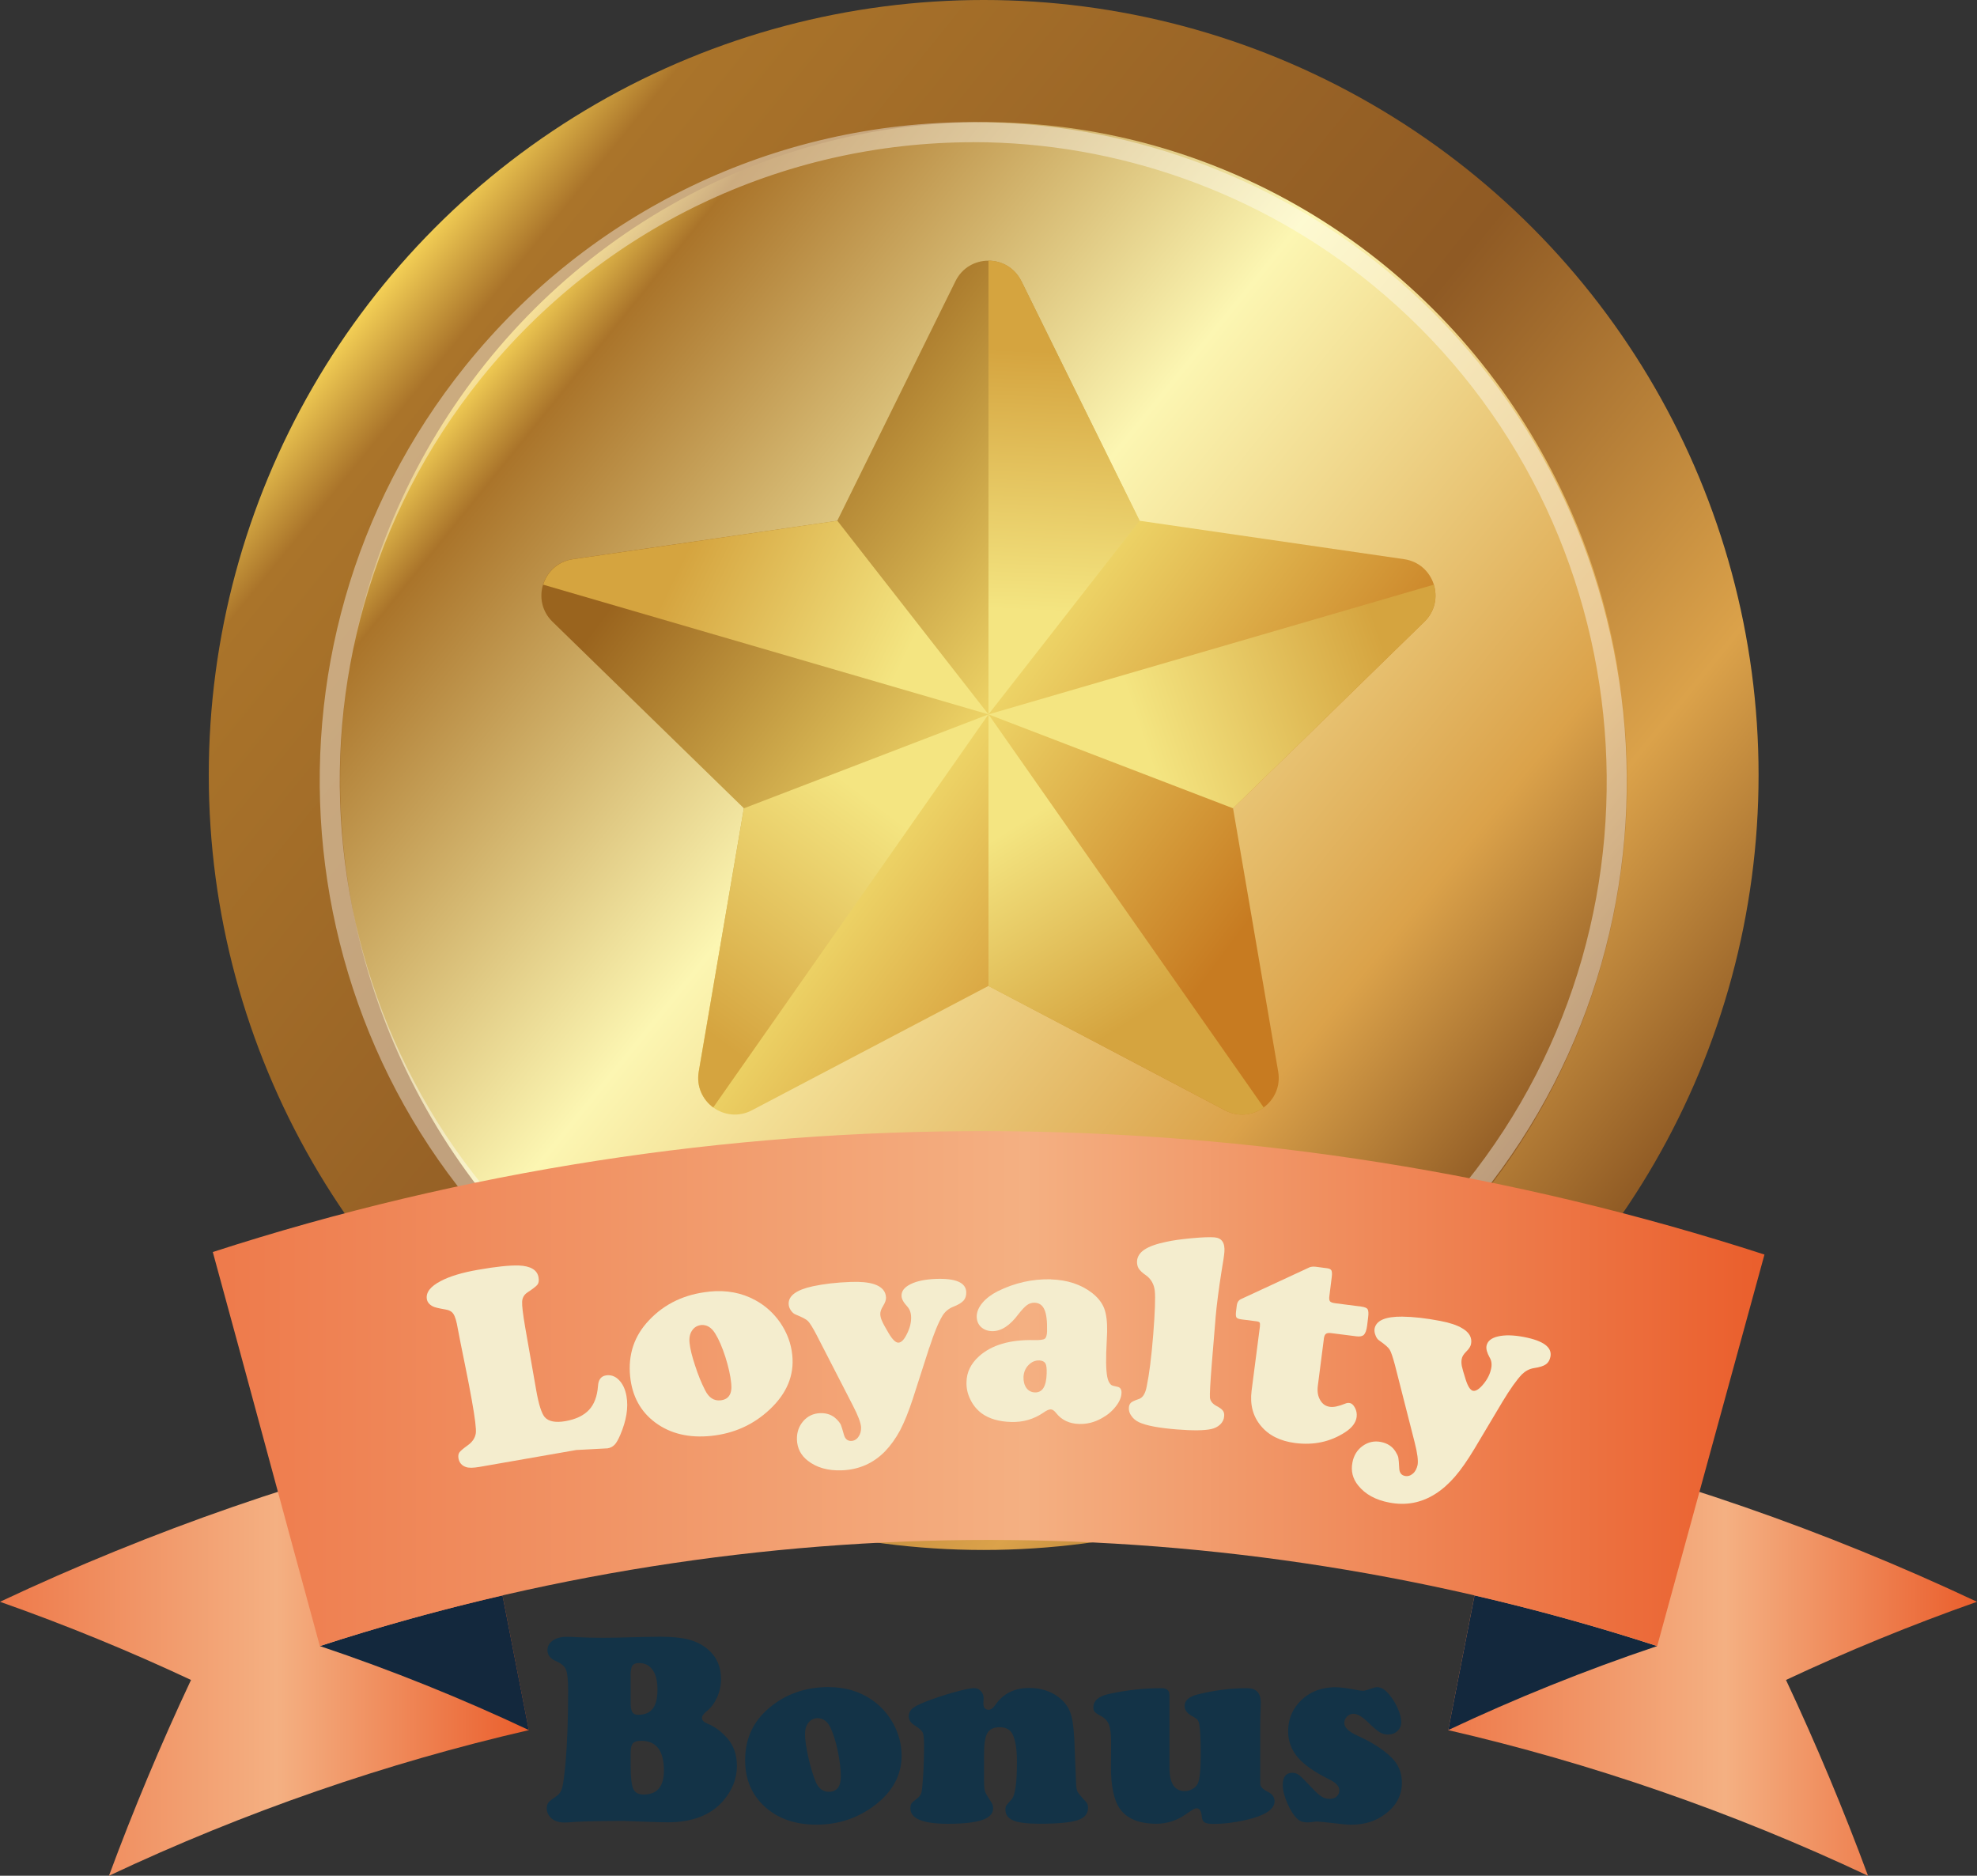
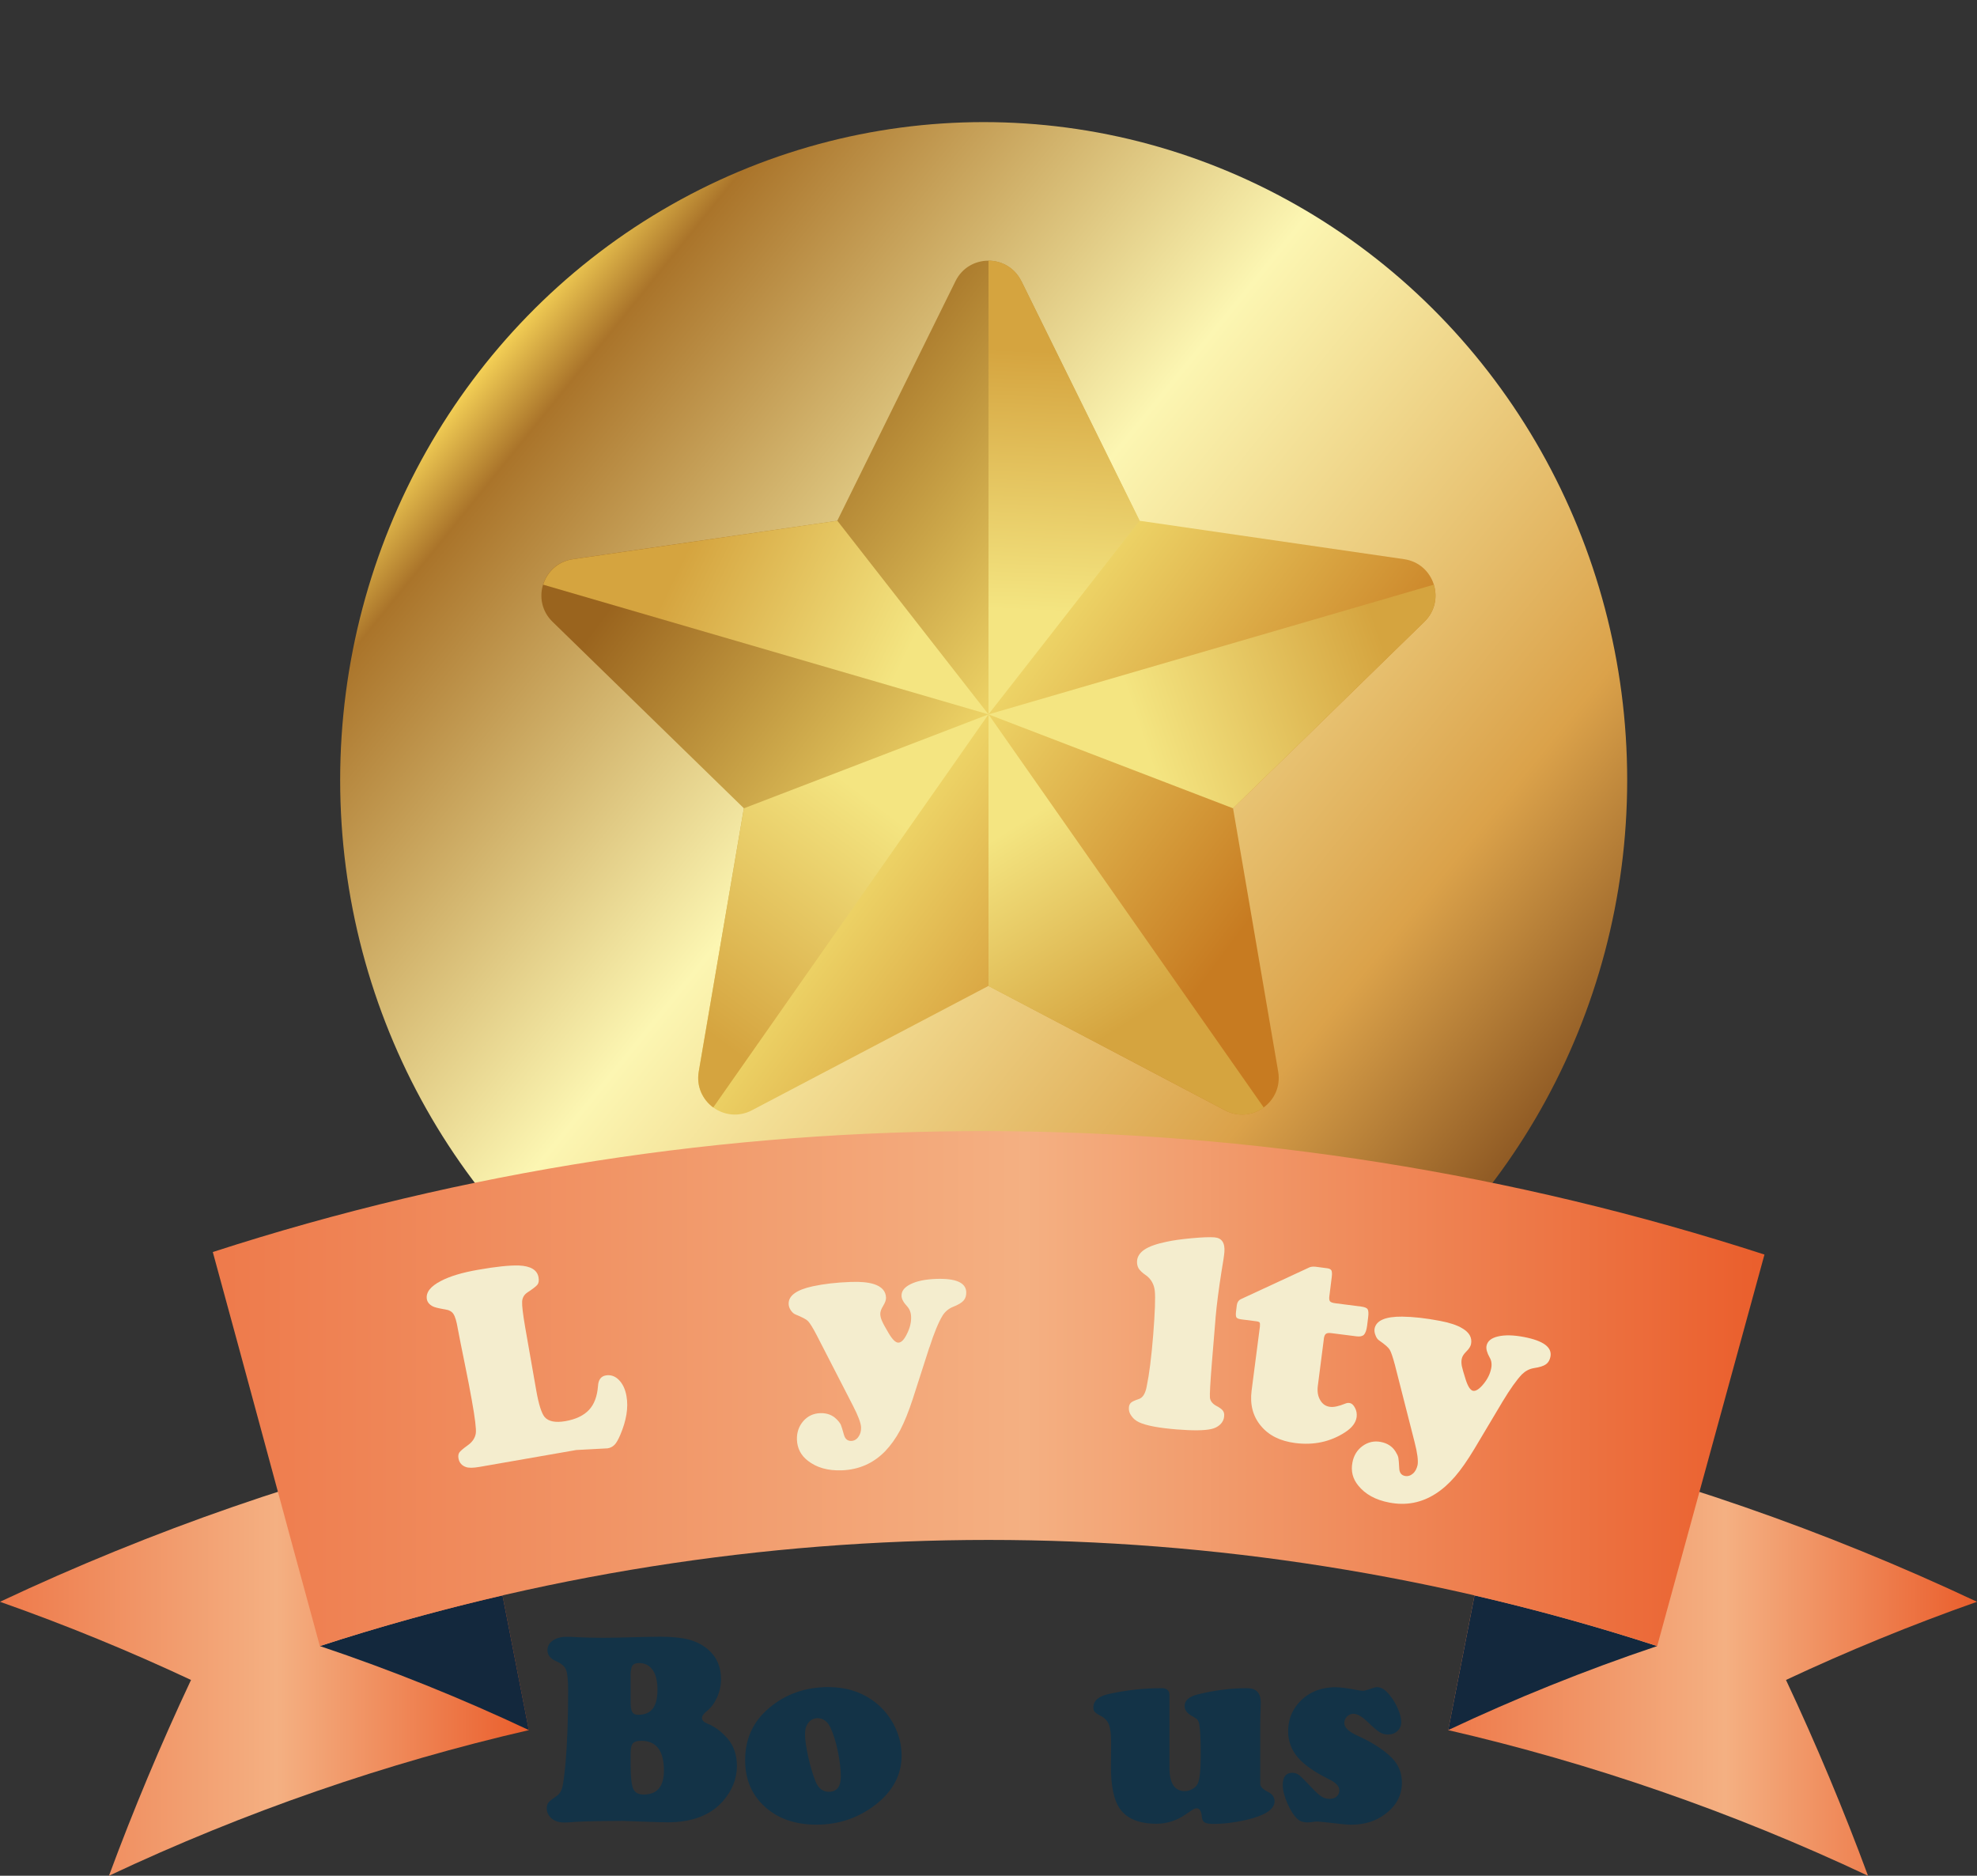
<svg xmlns="http://www.w3.org/2000/svg" xmlns:xlink="http://www.w3.org/1999/xlink" id="Layer_2" viewBox="0 0 38.928 36.93">
  <rect x="0" y="0" width="38.928" height="36.93" fill="#333333" stroke="none" />
  <defs>
    <style>
      .cls-1 {
        fill: url(#linear-gradient-8);
      }

      .cls-2 {
        fill: url(#linear-gradient-7);
      }

      .cls-3 {
        fill: url(#linear-gradient-5);
      }

      .cls-4 {
        fill: url(#linear-gradient-6);
      }

      .cls-5 {
        fill: url(#linear-gradient-9);
      }

      .cls-6 {
        fill: url(#linear-gradient-4);
      }

      .cls-7 {
        fill: url(#linear-gradient-3);
      }

      .cls-8 {
        fill: url(#linear-gradient-2);
      }

      .cls-9 {
        fill: url(#linear-gradient);
      }

      .cls-10 {
        fill: #133347;
      }

      .cls-11 {
        fill: #fff;
      }

      .cls-12 {
        fill: #f4edce;
      }

      .cls-13 {
        fill: url(#linear-gradient-10);
      }

      .cls-14 {
        fill: url(#linear-gradient-11);
      }

      .cls-15 {
        fill: #13283d;
      }

      .cls-16 {
        opacity: .4;
      }
    </style>
    <linearGradient id="linear-gradient" x1="7.514" y1="5.651" x2="31.223" y2="24.865" gradientUnits="userSpaceOnUse">
      <stop offset="0" stop-color="#f4d056" />
      <stop offset=".06" stop-color="#aa742a" />
      <stop offset=".53" stop-color="#8f5a24" />
      <stop offset=".82" stop-color="#dba24a" />
      <stop offset="1" stop-color="#8f5a24" />
    </linearGradient>
    <linearGradient id="linear-gradient-2" x1="9.436" y1="7.309" x2="29.301" y2="23.408" gradientUnits="userSpaceOnUse">
      <stop offset="0" stop-color="#f4d056" />
      <stop offset=".06" stop-color="#aa742a" />
      <stop offset=".42" stop-color="#fcf6b2" />
      <stop offset=".82" stop-color="#dba24a" />
      <stop offset="1" stop-color="#8f5a24" />
    </linearGradient>
    <linearGradient id="linear-gradient-3" x1="13.056" y1="10.554" x2="24.113" y2="18.784" gradientUnits="userSpaceOnUse">
      <stop offset="0" stop-color="#9a641e" />
      <stop offset=".526" stop-color="#edd366" />
      <stop offset="1" stop-color="#c77b21" />
    </linearGradient>
    <linearGradient id="linear-gradient-4" x1="21.078" y1="4.881" x2="20.662" y2="14.192" gradientUnits="userSpaceOnUse">
      <stop offset=".22" stop-color="#d5a43f" />
      <stop offset=".77" stop-color="#f4e581" />
    </linearGradient>
    <linearGradient id="linear-gradient-5" x1="29.297" y1="12.514" x2="20.568" y2="15.424" xlink:href="#linear-gradient-4" />
    <linearGradient id="linear-gradient-6" x1="22.927" y1="21.811" x2="18.604" y2="14.911" xlink:href="#linear-gradient-4" />
    <linearGradient id="linear-gradient-7" x1="12.163" y1="21.791" x2="18.232" y2="13.644" xlink:href="#linear-gradient-4" />
    <linearGradient id="linear-gradient-8" x1="11.801" y1="10.006" x2="19.616" y2="13.831" xlink:href="#linear-gradient-4" />
    <linearGradient id="linear-gradient-9" x1="0" y1="32.621" x2="10.412" y2="32.621" gradientUnits="userSpaceOnUse">
      <stop offset="0" stop-color="#ee7a4b" />
      <stop offset=".524" stop-color="#f4b082" />
      <stop offset="1" stop-color="#ea5e2c" />
    </linearGradient>
    <linearGradient id="linear-gradient-10" x1="28.516" x2="38.928" xlink:href="#linear-gradient-9" />
    <linearGradient id="linear-gradient-11" x1="4.19" y1="27.338" x2="34.743" y2="27.338" xlink:href="#linear-gradient-9" />
  </defs>
  <g id="_x2014_ÎÓÈ_x5F_1">
    <g>
      <g>
        <g>
-           <circle class="cls-9" cx="19.369" cy="15.258" r="15.258" />
          <ellipse class="cls-8" cx="19.369" cy="15.358" rx="12.671" ry="12.954" />
          <g class="cls-16">
-             <path class="cls-11" d="M19.156,28.346c-2.937,0-5.813-1.028-8.099-2.895-5.514-4.502-6.363-12.686-1.896-18.243,2.456-3.053,6.105-4.804,10.009-4.804,2.937,0,5.813,1.028,8.1,2.895,5.515,4.503,6.364,12.686,1.896,18.241-2.456,3.054-6.104,4.806-10.011,4.806ZM19.17,2.8c-3.784,0-7.32,1.696-9.701,4.655-4.332,5.389-3.508,13.325,1.837,17.689,2.216,1.809,5.003,2.805,7.849,2.805,3.785,0,7.322-1.698,9.703-4.657,4.333-5.387,3.508-13.321-1.839-17.688-2.215-1.809-5.004-2.805-7.85-2.805Z" />
-           </g>
+             </g>
        </g>
        <path class="cls-7" d="M20.112,5.535l2.328,4.718,5.207.756c.593.086.829.814.4,1.232l-3.768,3.672.889,5.185c.101.59-.518,1.04-1.048.761l-4.657-2.448-4.657,2.448c-.53.279-1.149-.171-1.048-.761l.889-5.185-3.768-3.672c-.429-.418-.192-1.146.4-1.232l5.207-.756,2.328-4.718c.265-.537,1.03-.537,1.296,0Z" />
        <path class="cls-6" d="M22.44,10.253l-2.328-4.718c-.133-.268-.39-.403-.648-.403v8.932l2.976-3.812Z" />
        <path class="cls-3" d="M24.279,15.914l3.767-3.672c.211-.206.261-.488.186-.731l-8.769,2.554,4.816,1.849Z" />
        <path class="cls-4" d="M24.884,21.805l-5.42-7.74v5.348l4.657,2.448c.266.14.554.096.763-.057Z" />
        <path class="cls-2" d="M19.464,14.065l-4.816,1.849-.889,5.185c-.05.294.078.553.285.705l5.42-7.74Z" />
        <path class="cls-1" d="M10.695,11.511l8.769,2.554-2.976-3.812-5.207.757c-.3.044-.509.252-.586.501h0Z" />
      </g>
      <g>
        <path class="cls-5" d="M2.146,36.93c2.682-1.263,5.452-2.218,8.266-2.867-.374-1.916-.747-3.833-1.122-5.75-3.163.73-6.276,1.804-9.29,3.223,1.297.457,2.551.972,3.761,1.539-.599,1.275-1.137,2.562-1.615,3.854Z" />
        <path class="cls-15" d="M9.895,31.411c.173.883.345,1.768.518,2.651-1.316-.62-2.688-1.175-4.114-1.654,1.188-.387,2.388-.718,3.596-.997Z" />
        <path class="cls-13" d="M36.782,36.93c-2.682-1.263-5.452-2.218-8.266-2.867.374-1.916.747-3.833,1.122-5.75,3.163.73,6.276,1.804,9.29,3.223-1.297.457-2.551.972-3.761,1.539.599,1.275,1.137,2.562,1.615,3.854Z" />
        <path class="cls-15" d="M29.034,31.411c-.173.883-.345,1.768-.518,2.651,1.316-.62,2.688-1.175,4.114-1.654-1.188-.387-2.388-.718-3.596-.997Z" />
        <path class="cls-14" d="M4.19,24.65c.666,2.431,1.442,5.326,2.108,7.757,8.589-2.785,17.744-2.785,26.333,0,.666-2.431,1.445-5.276,2.112-7.707-9.893-3.207-20.66-3.257-30.553-.05Z" />
        <g>
          <path class="cls-12" d="M10.339,26.12l.219,1.249c.049.282.106.459.168.532.077.086.212.112.405.079.208-.036.363-.111.467-.222s.161-.268.177-.469c.007-.123.058-.192.152-.209.097-.017.183.012.259.088.075.075.126.182.15.32.04.226-.002.481-.124.766-.04.091-.075.155-.111.191s-.08.061-.137.07l-.617.033-1.903.332c-.124.022-.214.023-.27.003-.082-.029-.13-.085-.146-.169-.009-.051-.002-.091.018-.119s.073-.074.159-.136c.095-.066.15-.147.164-.241.011-.079-.015-.297-.08-.657-.029-.167-.075-.407-.139-.72-.062-.3-.106-.525-.135-.678-.024-.145-.053-.242-.086-.292-.031-.05-.086-.08-.164-.091-.126-.021-.208-.041-.245-.061-.066-.035-.104-.082-.115-.14-.022-.133.069-.252.276-.359.177-.093.422-.167.736-.221.351-.062.619-.089.798-.084.234.01.365.088.389.235.011.06.004.107-.02.141-.026.034-.093.085-.199.155-.064.043-.1.103-.104.181-.004.077.015.241.058.492Z" />
-           <path class="cls-12" d="M13.965,25.429c.336-.034.639.022.909.17.195.106.358.253.489.441.135.198.214.41.237.637.042.398-.106.755-.442,1.071-.321.302-.705.475-1.154.522-.438.045-.805-.043-1.103-.264-.287-.214-.453-.516-.493-.904-.044-.432.08-.804.374-1.111.307-.325.703-.512,1.185-.561ZM13.81,26.087c-.08.009-.141.045-.183.109-.044.064-.06.146-.049.245.011.109.046.258.108.443.06.185.126.348.199.489.073.145.172.21.301.197.164-.017.234-.128.212-.336-.015-.154-.055-.326-.115-.518-.062-.191-.128-.346-.201-.463-.073-.118-.164-.173-.272-.166Z" />
          <path class="cls-12" d="M18.3,26.526l-.327,1.016c-.082.252-.166.458-.25.619-.086.16-.186.298-.296.413-.232.237-.515.361-.851.374-.274.01-.497-.053-.672-.191-.135-.105-.206-.244-.212-.414-.004-.143.038-.263.124-.363.088-.101.199-.152.332-.158.133-.004.241.035.325.12.04.04.066.074.082.105.013.031.035.1.064.206.024.08.071.118.144.116.055-.002.104-.029.139-.08.038-.051.055-.114.053-.187-.004-.087-.058-.23-.161-.429l-.716-1.392c-.075-.145-.133-.235-.168-.271s-.115-.077-.237-.127c-.038-.013-.071-.041-.1-.083s-.042-.084-.044-.125c-.007-.164.152-.281.477-.351.214-.046.462-.075.741-.085.195-.008.349.007.462.043.152.049.232.137.237.265.002.046-.018.102-.058.166-.038.06-.055.113-.055.159.002.044.013.089.035.137.02.048.064.127.13.239.075.126.139.188.192.186.058-.001.115-.061.17-.176.058-.116.084-.226.08-.331-.002-.085-.029-.152-.075-.204-.075-.081-.113-.15-.113-.209-.004-.094.055-.171.179-.232.122-.061.29-.095.5-.103.389-.014.588.073.595.26.002.069-.015.124-.053.167s-.108.085-.212.125c-.086.036-.155.095-.203.173-.077.127-.164.334-.256.621Z" />
-           <path class="cls-12" d="M20.694,25.189c.321.01.59.098.809.266.115.091.195.191.239.304.042.113.062.266.058.462l-.018.411c-.009.286.007.471.044.557.02.041.038.067.058.08.018.011.055.022.115.033.058.011.086.051.084.118-.002.088-.04.18-.115.273-.073.094-.166.171-.281.233-.139.077-.285.114-.438.109-.192-.005-.343-.076-.451-.212-.038-.049-.073-.074-.106-.075-.038-.001-.086.021-.148.065-.188.129-.4.19-.634.183-.241-.007-.433-.063-.581-.17-.095-.072-.17-.163-.223-.274-.055-.111-.08-.227-.075-.346.004-.191.086-.358.245-.502.248-.224.612-.332,1.092-.32.108.002.175-.007.203-.026s.044-.07.046-.147c.004-.195-.011-.337-.051-.426-.038-.088-.102-.134-.195-.137-.055-.001-.104.014-.148.046-.044.031-.1.091-.168.177-.17.23-.345.342-.524.337-.088-.003-.161-.032-.219-.086-.055-.055-.082-.126-.08-.213.004-.088.042-.176.115-.262s.172-.16.294-.223c.338-.168.69-.246,1.052-.237ZM20.464,26.784c-.082-.002-.152.029-.214.093-.062.065-.093.144-.097.235-.002.088.018.16.058.216.042.055.097.084.168.086.146.004.223-.118.23-.367.004-.101-.004-.169-.024-.204-.022-.035-.06-.055-.119-.059Z" />
          <path class="cls-12" d="M23.935,25.951l-.073.884c-.031.391-.044.619-.038.684.009.065.049.118.126.16.064.034.108.065.128.093.022.028.031.065.026.114-.004.06-.031.114-.077.159-.049.046-.108.076-.181.091-.135.03-.36.032-.674.007-.354-.029-.601-.075-.741-.14-.064-.029-.115-.071-.152-.125-.04-.053-.055-.108-.051-.164.002-.043.018-.076.042-.098s.077-.046.157-.073c.075-.025.126-.107.152-.246.049-.235.093-.575.128-1.015.035-.449.046-.737.031-.869-.015-.13-.073-.231-.17-.302-.073-.05-.122-.096-.148-.138-.024-.042-.035-.091-.031-.148.007-.089.058-.165.148-.224.093-.061.234-.112.429-.152.13-.029.296-.052.502-.071s.354-.024.444-.017c.146.012.21.107.197.287-.004.059-.024.193-.06.404-.051.326-.091.627-.115.9Z" />
          <path class="cls-12" d="M26.067,26.363l-.119.926c-.013.109.002.202.049.279.044.076.108.12.192.13.071.01.17-.011.296-.062.029-.013.058-.018.084-.014.044.005.082.038.111.095.031.058.04.117.033.18-.015.113-.091.213-.228.302-.29.188-.617.259-.986.211-.292-.038-.517-.15-.672-.338-.157-.188-.217-.418-.183-.689l.164-1.266c.004-.042.002-.069-.007-.081-.009-.011-.033-.019-.075-.024l-.283-.036c-.053-.007-.086-.02-.097-.039-.013-.02-.015-.061-.007-.125l.015-.12c.009-.055.035-.093.077-.113l1.357-.629c.033-.012.073-.015.119-.01l.221.029c.046.005.075.02.088.043.011.023.015.065.007.128l-.046.369c-.009.055-.004.092.011.111s.051.032.108.039l.506.065c.069.009.111.026.128.054.015.026.02.081.009.161l-.02.161c-.011.088-.033.147-.062.178-.031.03-.08.041-.146.032l-.497-.063c-.051-.007-.086-.002-.106.014-.022.015-.035.049-.042.101Z" />
          <path class="cls-12" d="M29.577,27.61l-.546.916c-.137.227-.263.409-.383.547-.119.137-.245.25-.38.336-.279.179-.584.238-.915.173-.268-.051-.471-.163-.61-.336-.108-.133-.146-.284-.113-.452.026-.139.093-.248.201-.326.108-.077.228-.104.356-.079.13.024.228.088.292.19.029.048.049.087.055.12s.013.105.018.214c.004.083.042.132.113.146.055.01.108-.005.155-.046.049-.042.077-.1.093-.171.015-.085-.004-.237-.06-.453l-.387-1.518c-.042-.158-.077-.258-.104-.301s-.095-.102-.203-.177c-.033-.021-.058-.056-.075-.104-.02-.048-.024-.091-.018-.13.031-.161.212-.24.544-.237.221.003.469.031.741.083.192.036.341.085.442.147.139.081.197.185.172.311-.009.045-.04.095-.095.148-.051.051-.08.098-.088.144-.009.043-.007.091.002.141.011.05.035.137.075.262.044.139.093.214.146.224.055.011.124-.034.206-.134s.13-.201.15-.304c.018-.084.007-.156-.029-.217-.053-.095-.073-.171-.062-.229.018-.093.093-.155.226-.186.135-.032.305-.028.511.011.385.074.557.203.522.387-.013.067-.042.117-.088.15-.046.034-.126.059-.234.075-.095.015-.172.058-.239.123-.102.106-.232.288-.389.548Z" />
        </g>
      </g>
      <g>
        <path class="cls-10" d="M12.234,35.851l-.353.002c-.249.003-.431.009-.545.016-.102.009-.176.013-.22.013-.107,0-.193-.027-.257-.082-.061-.055-.093-.12-.093-.196,0-.049.012-.088.034-.117.023-.028.079-.072.167-.132.051-.036.086-.091.105-.166.019-.075.041-.236.064-.483.034-.384.051-.858.051-1.42,0-.206-.014-.343-.041-.411s-.092-.124-.192-.168c-.116-.049-.174-.122-.174-.217,0-.078.034-.141.104-.19.069-.049.159-.074.269-.074.06,0,.137.002.23.008.155.007.323.011.503.011.132,0,.393-.005.78-.016.122-.003.231-.005.331-.005.234,0,.423.019.567.057.144.038.269.102.374.191.173.146.259.342.259.587,0,.122-.025.24-.076.356-.052.115-.12.207-.206.276-.062.049-.093.094-.093.135,0,.044.037.081.111.111.144.058.275.156.394.293.122.143.183.322.183.537,0,.254-.093.486-.277.696-.245.277-.608.415-1.088.415-.065,0-.226-.004-.481-.013-.232-.009-.375-.014-.429-.016ZM12.417,32.981v.545c0,.086.012.147.033.182.022.036.06.053.115.053.131,0,.227-.04.288-.121.062-.08.093-.206.093-.377,0-.166-.031-.294-.095-.385s-.153-.136-.271-.136c-.061,0-.104.017-.128.052-.023.034-.036.096-.036.186ZM12.417,34.505v.252c0,.231.018.384.051.46.033.076.102.114.203.114.269,0,.402-.157.402-.471,0-.392-.149-.587-.449-.587-.078,0-.132.017-.162.05-.029.034-.045.095-.045.183Z" />
        <path class="cls-10" d="M16.319,33.216c.322,0,.606.084.849.251.175.12.315.276.421.468.109.201.164.411.164.63,0,.382-.176.708-.526.976-.335.255-.719.383-1.151.383-.421,0-.763-.12-1.023-.36-.254-.232-.381-.536-.381-.91,0-.416.155-.757.466-1.021.324-.279.719-.418,1.183-.418ZM16.107,33.827c-.078,0-.14.029-.186.086-.047.058-.07.134-.07.229,0,.106.021.25.06.433.04.182.087.344.142.485.055.144.144.217.268.217.156,0,.235-.1.235-.299,0-.148-.021-.316-.06-.505-.04-.189-.088-.342-.144-.46-.058-.12-.14-.182-.243-.185Z" />
-         <path class="cls-10" d="M21.152,34.195l.037.931c.003.071.014.123.032.156.019.033.073.098.163.193.026.028.04.068.04.119,0,.116-.07.198-.209.243-.14.046-.389.069-.746.069-.243,0-.415-.021-.516-.064-.104-.044-.156-.115-.156-.214,0-.036.005-.061.016-.078.011-.017.046-.058.105-.123.071-.074.106-.321.106-.741,0-.244-.028-.423-.085-.54-.046-.094-.131-.14-.254-.14-.118,0-.199.038-.243.114-.044.076-.066.213-.066.413v.523c0,.104.007.176.019.214.014.039.058.114.131.225.019.032.029.068.029.108,0,.104-.072.181-.217.23s-.37.074-.677.074c-.49,0-.735-.102-.735-.304,0-.043.007-.075.022-.097.015-.022.051-.053.106-.094.046-.034.075-.072.088-.115.012-.043.023-.149.034-.319.013-.201.019-.412.019-.632,0-.122-.01-.201-.027-.239-.019-.038-.072-.084-.16-.139-.076-.048-.114-.106-.114-.175,0-.07.031-.128.093-.173s.189-.102.381-.17c.169-.06.332-.111.489-.152.157-.041.265-.062.323-.062.053,0,.097.019.133.058.036.039.055.085.055.138,0,.005-.001.027-.003.066-.002.014-.002.027-.002.037,0,.085.035.127.105.127.042,0,.087-.033.135-.101.151-.218.372-.328.661-.328.223,0,.413.058.571.174.111.083.19.181.233.292s.071.276.082.493Z" />
        <path class="cls-10" d="M23.027,33.37v1.434c0,.307.102.46.305.46.051,0,.102-.015.15-.043.05-.029.084-.065.103-.107.039-.085.058-.273.058-.566,0-.29-.009-.487-.028-.593-.008-.044-.019-.076-.037-.097-.018-.02-.052-.043-.101-.07-.101-.053-.151-.12-.151-.201,0-.109.087-.185.26-.228.328-.081.651-.122.971-.122.178,0,.268.094.268.283,0,.019-.001.059-.003.119-.004.085-.006.188-.008.309v1.167c0,.06.051.114.153.164.086.043.13.104.13.185,0,.159-.189.281-.564.368-.221.051-.435.077-.641.077-.085,0-.143-.01-.173-.029-.031-.019-.049-.057-.055-.114-.009-.109-.042-.164-.101-.164-.021,0-.04.005-.058.015s-.072.045-.162.107c-.178.122-.369.182-.573.182-.339,0-.578-.098-.717-.293-.118-.164-.178-.44-.178-.828,0-.144.001-.268.003-.37v-.122c0-.152-.014-.263-.041-.335-.027-.071-.077-.127-.149-.168-.069-.035-.112-.064-.131-.085s-.028-.05-.028-.087c0-.134.102-.223.305-.267.346-.076.691-.114,1.037-.114.103,0,.155.044.155.132Z" />
        <path class="cls-10" d="M26.307,33.219c.089,0,.232.019.432.058.04.007.074.011.101.011.03,0,.088-.016.175-.047.04-.016.074-.024.102-.024.081,0,.163.052.246.156.067.083.122.174.164.273.043.099.064.185.064.257,0,.07-.024.129-.074.176-.049.047-.11.07-.185.07-.062,0-.117-.015-.166-.045-.048-.03-.126-.096-.233-.199-.113-.109-.207-.164-.28-.164-.05,0-.093.018-.129.054-.036.037-.054.079-.054.128,0,.086.083.168.248.244.298.134.526.28.685.439.134.134.201.298.201.492,0,.245-.107.45-.323.613-.185.143-.411.214-.68.214-.068,0-.194-.011-.376-.034-.171-.019-.267-.029-.288-.029-.022,0-.049.003-.079.008-.051.007-.088.01-.111.01-.083,0-.148-.021-.195-.064-.072-.065-.14-.168-.201-.308s-.093-.261-.093-.361c0-.163.064-.244.19-.244.05,0,.095.017.137.049.041.033.128.12.26.261.072.078.133.131.181.16.047.029.099.043.153.043.058,0,.104-.015.14-.046.035-.031.053-.072.053-.123,0-.079-.067-.151-.203-.217-.284-.139-.489-.283-.615-.431s-.19-.319-.19-.513c0-.21.065-.391.193-.542.184-.217.434-.326.751-.326Z" />
      </g>
    </g>
  </g>
</svg>